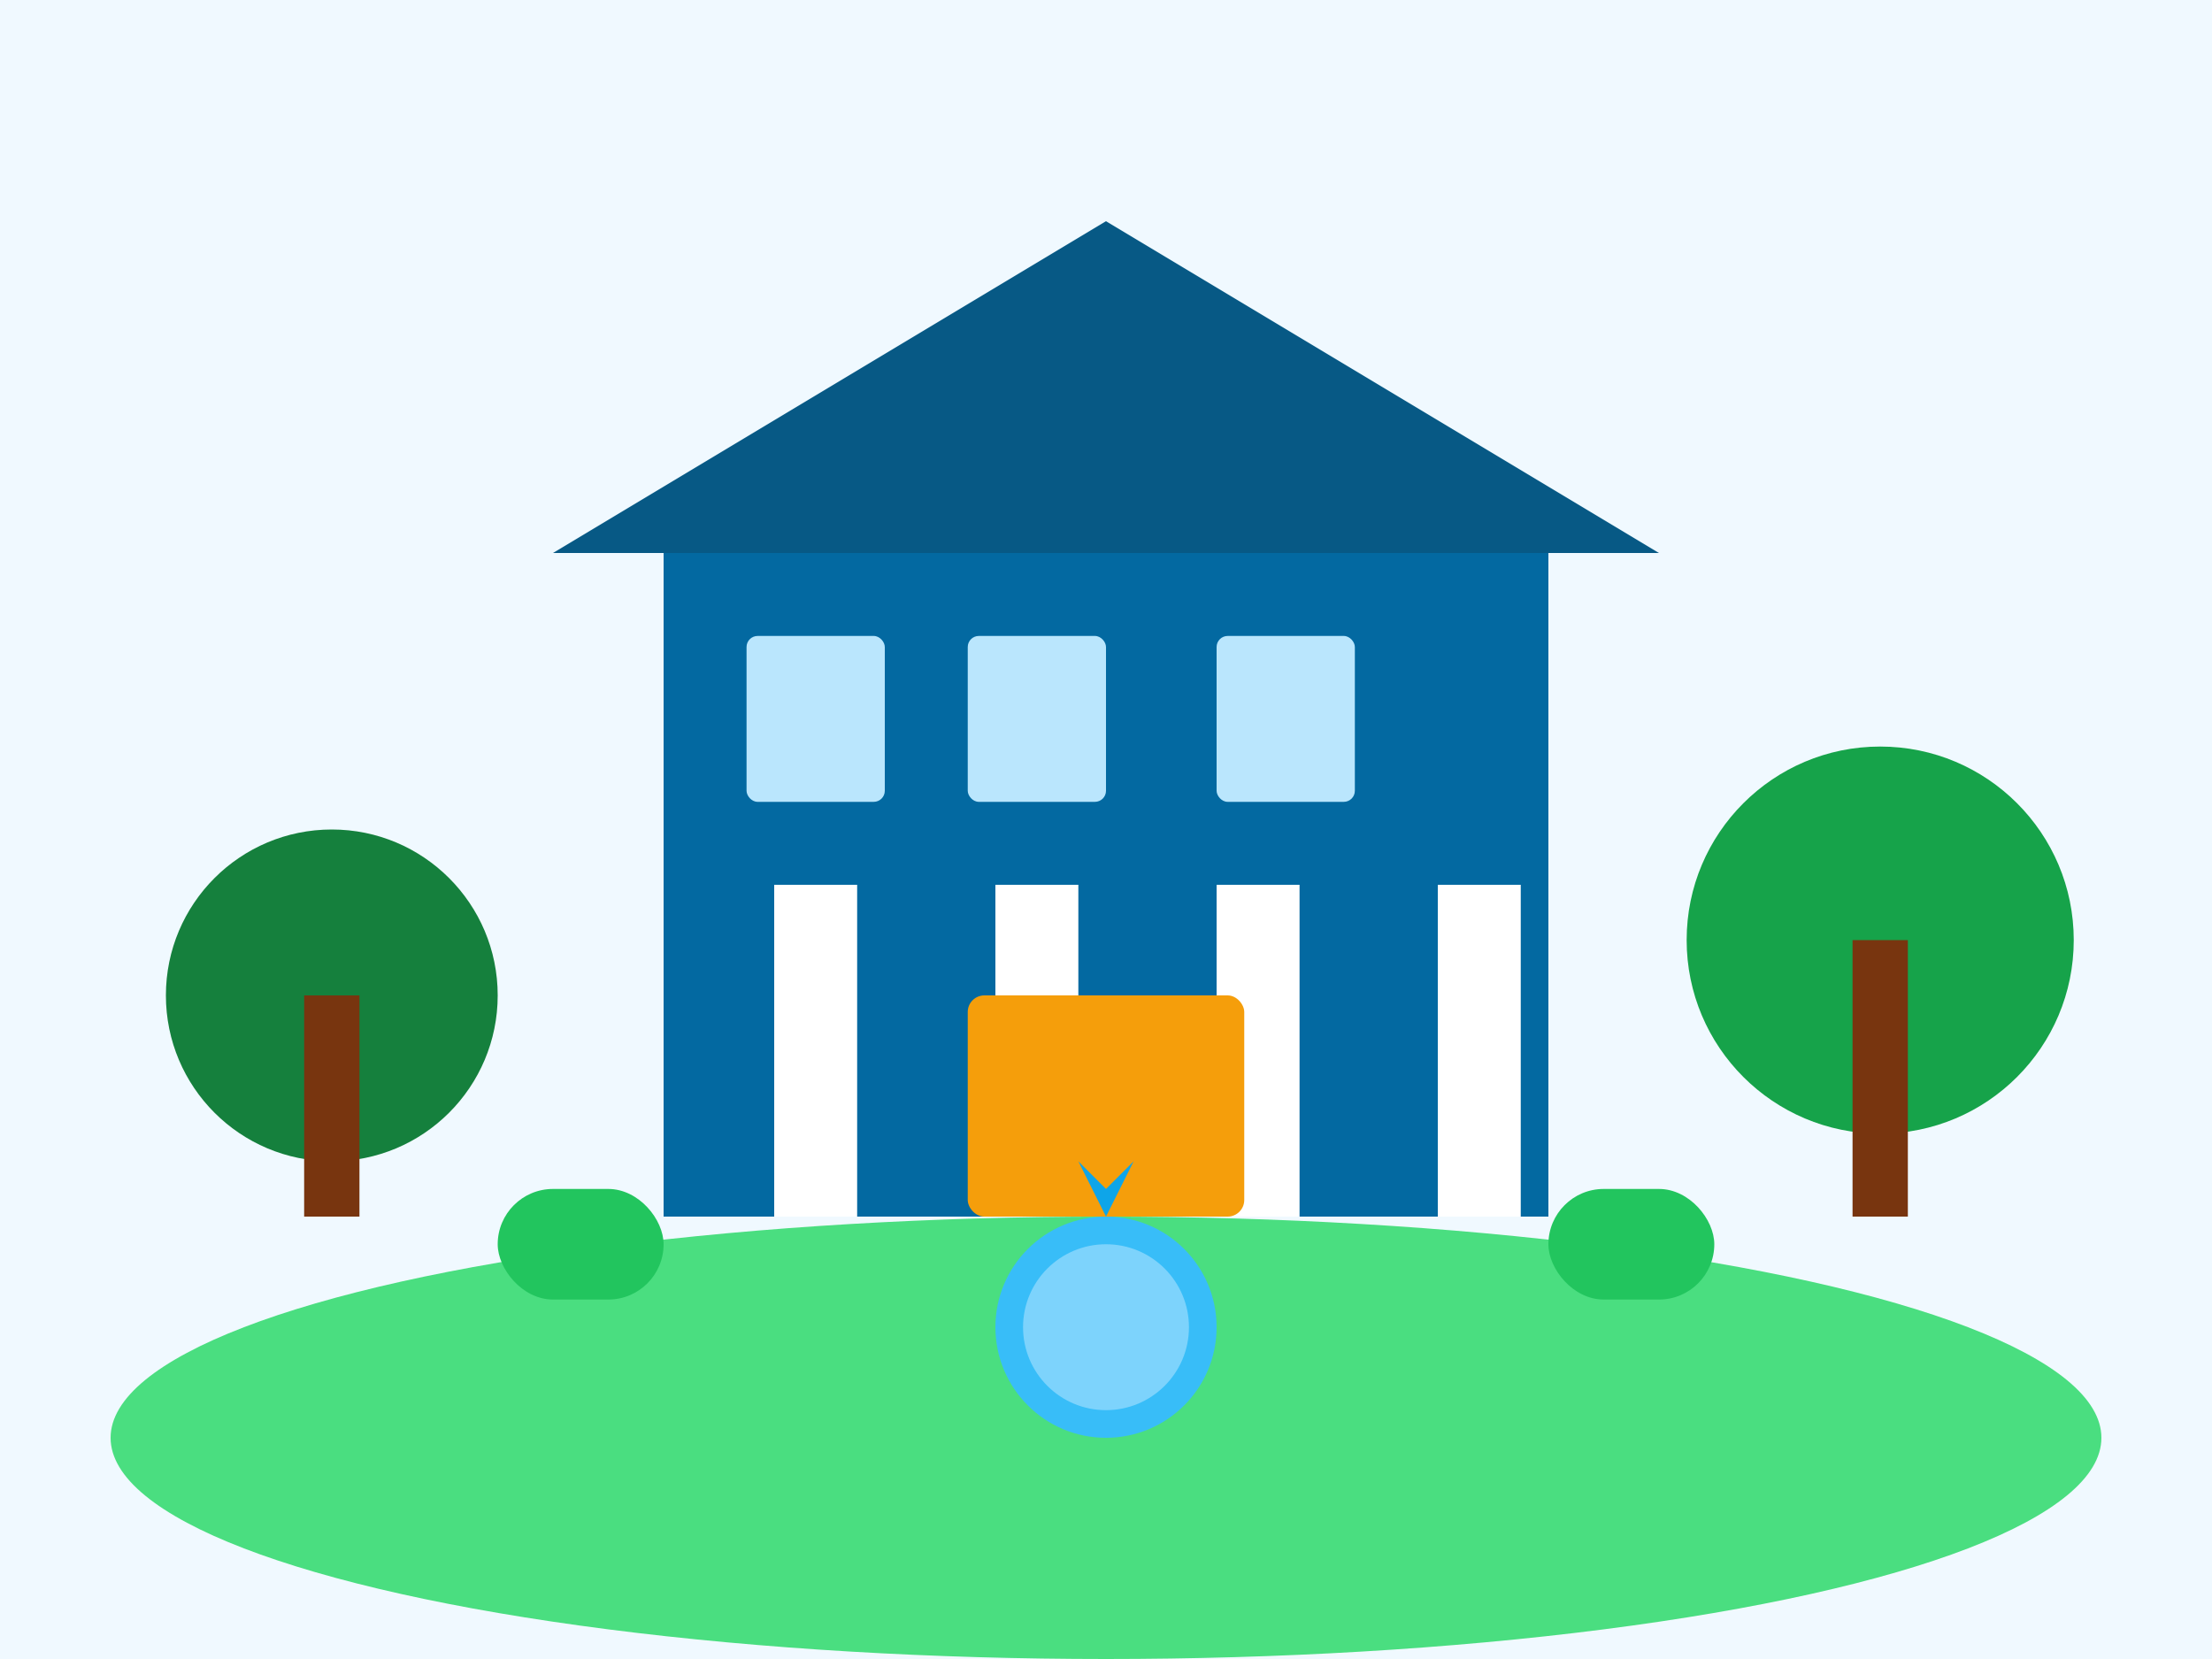
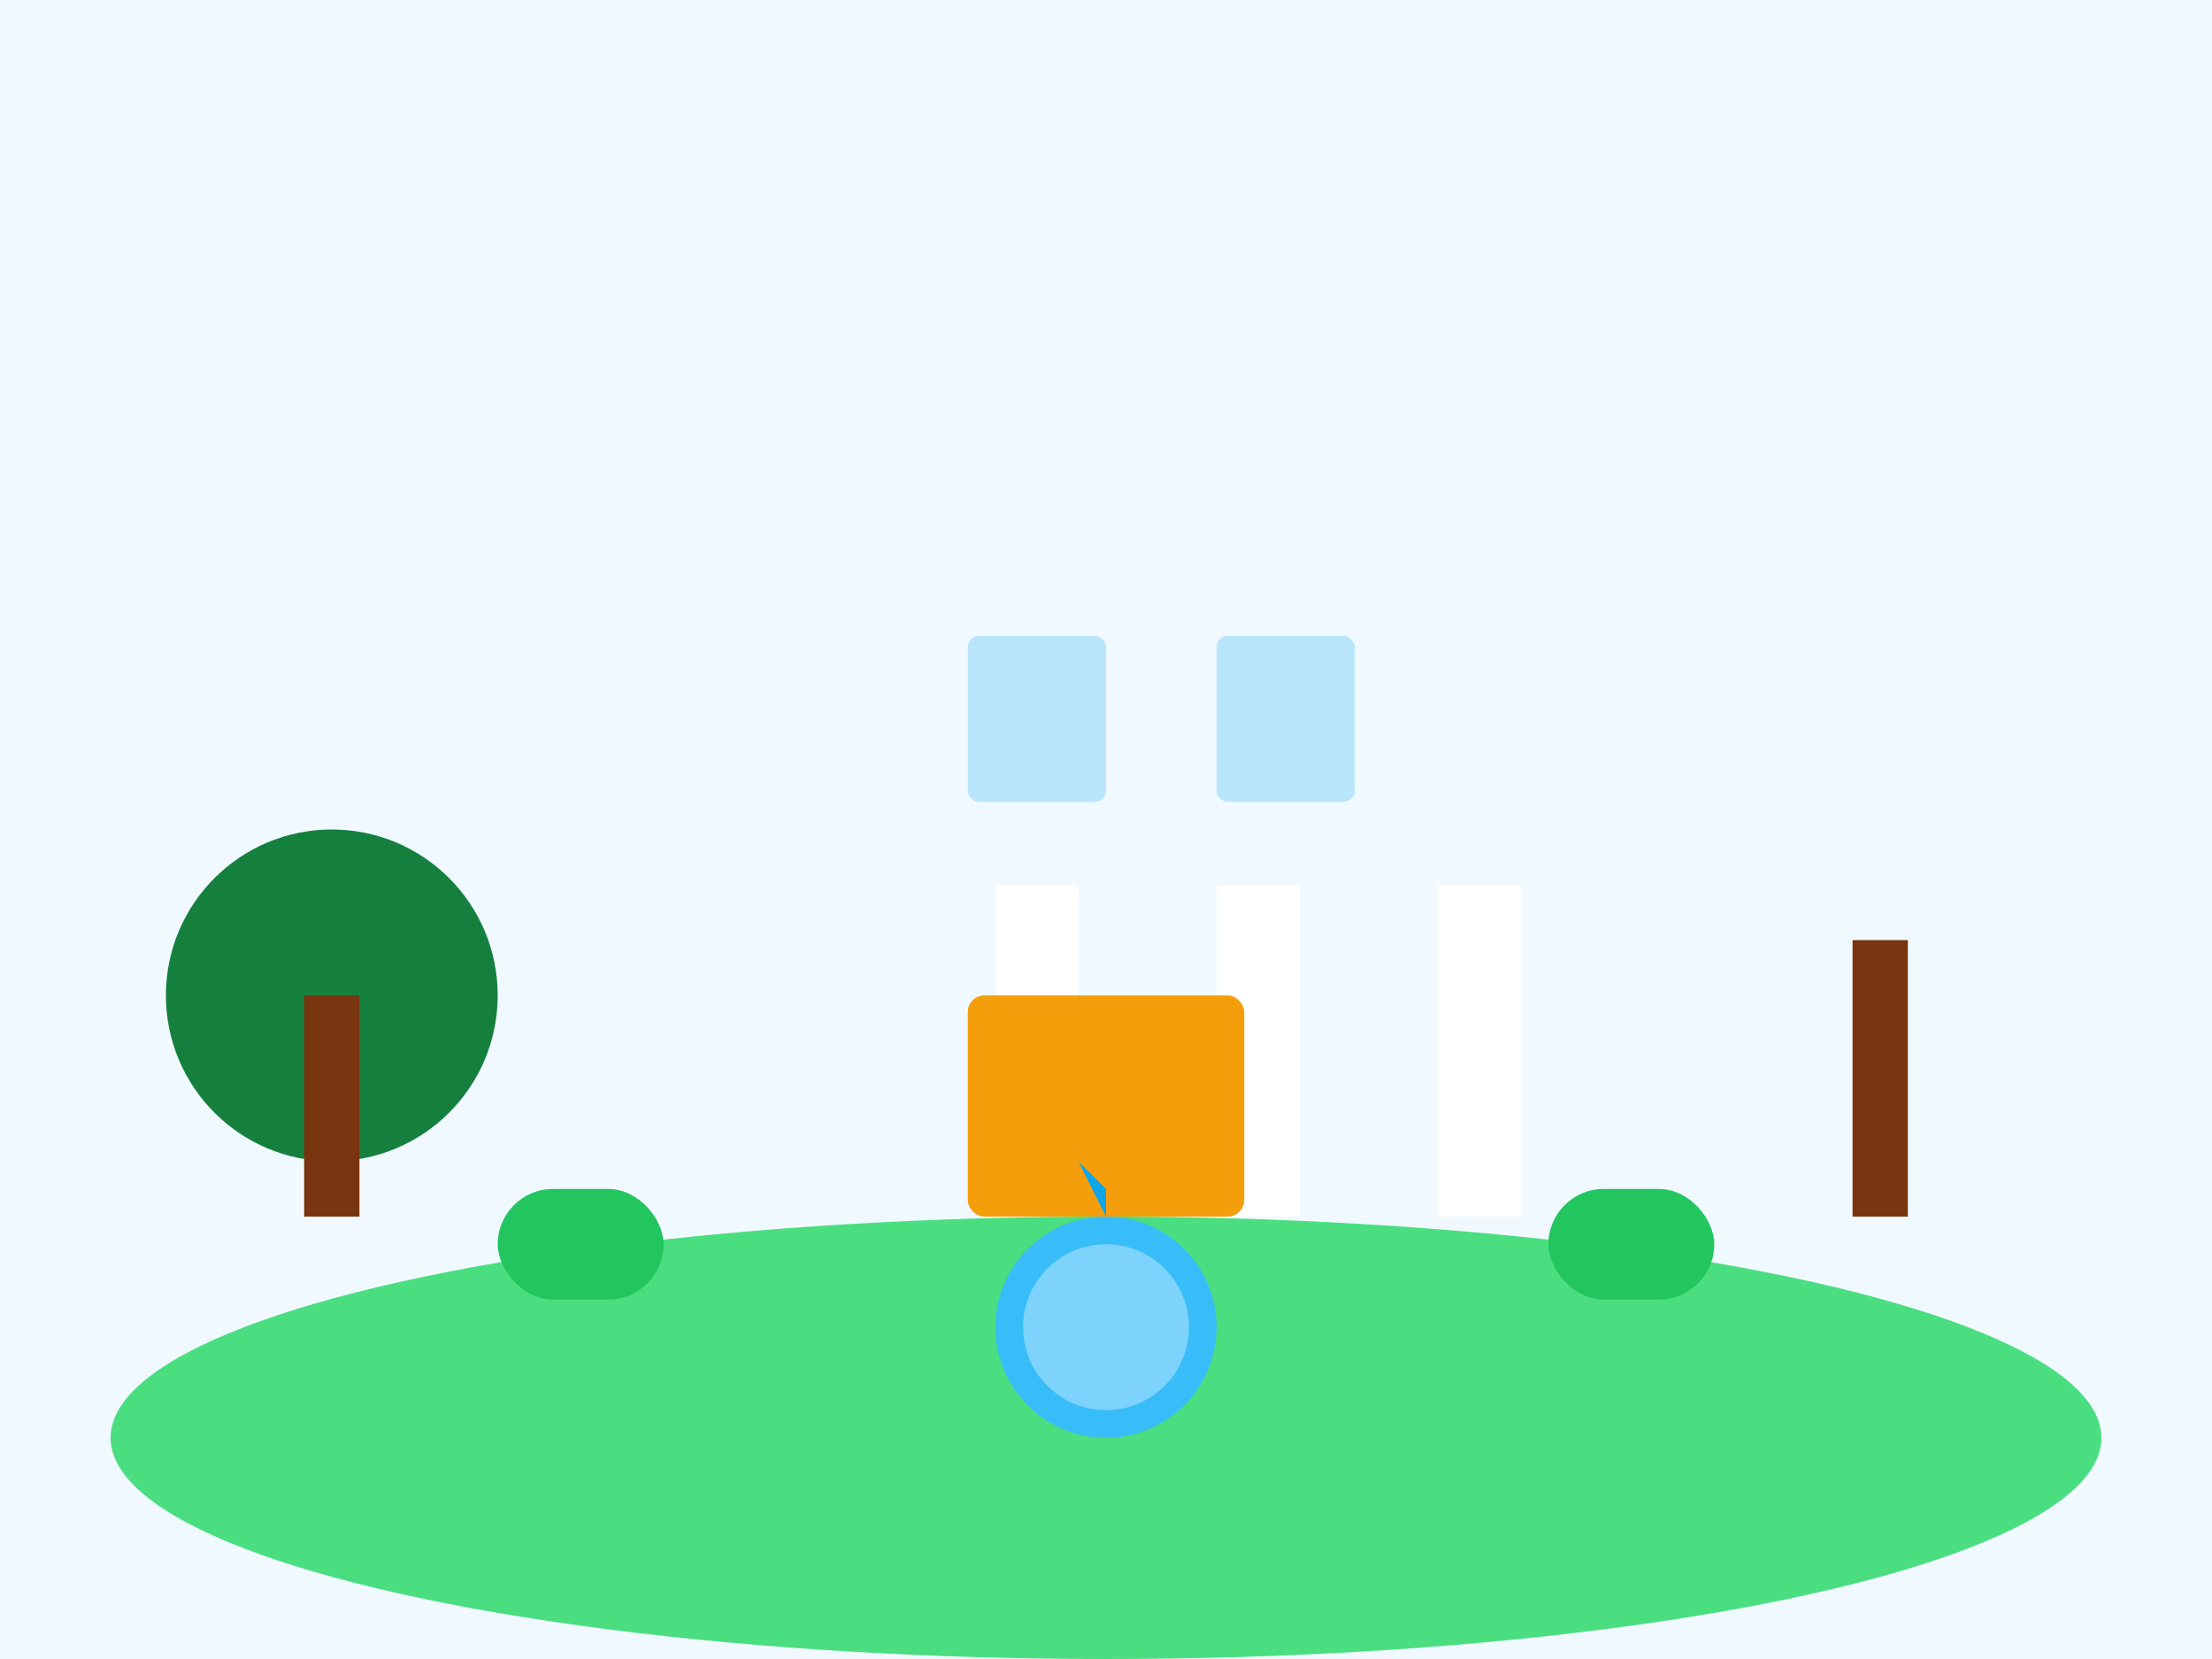
<svg xmlns="http://www.w3.org/2000/svg" viewBox="0 0 400 300" fill="none">
  <rect width="400" height="300" fill="#f0f9ff" />
  <ellipse cx="200" cy="260" rx="180" ry="40" fill="#4ade80" />
-   <rect x="120" y="100" width="160" height="120" fill="#0369a1" />
-   <path d="M100,100 L200,40 L300,100 Z" fill="#075985" />
-   <rect x="140" y="160" width="15" height="60" fill="white" />
  <rect x="180" y="160" width="15" height="60" fill="white" />
  <rect x="220" y="160" width="15" height="60" fill="white" />
  <rect x="260" y="160" width="15" height="60" fill="white" />
  <rect x="175" y="180" width="50" height="40" rx="3" fill="#f59e0b" />
-   <rect x="135" y="115" width="25" height="30" rx="2" fill="#bae6fd" />
  <rect x="175" y="115" width="25" height="30" rx="2" fill="#bae6fd" />
  <rect x="220" y="115" width="25" height="30" rx="2" fill="#bae6fd" />
  <circle cx="200" cy="240" r="20" fill="#38bdf8" />
  <circle cx="200" cy="240" r="15" fill="#7dd3fc" />
-   <path d="M200,220 L195,210 L200,215 L205,210 Z" fill="#0ea5e9" />
+   <path d="M200,220 L195,210 L200,215 Z" fill="#0ea5e9" />
  <circle cx="60" cy="180" r="30" fill="#15803d" />
  <rect x="55" y="180" width="10" height="40" fill="#78350f" />
-   <circle cx="340" cy="170" r="35" fill="#16a34a" />
  <rect x="335" y="170" width="10" height="50" fill="#78350f" />
  <rect x="90" y="215" width="30" height="20" rx="10" fill="#22c55e" />
  <rect x="280" y="215" width="30" height="20" rx="10" fill="#22c55e" />
</svg>